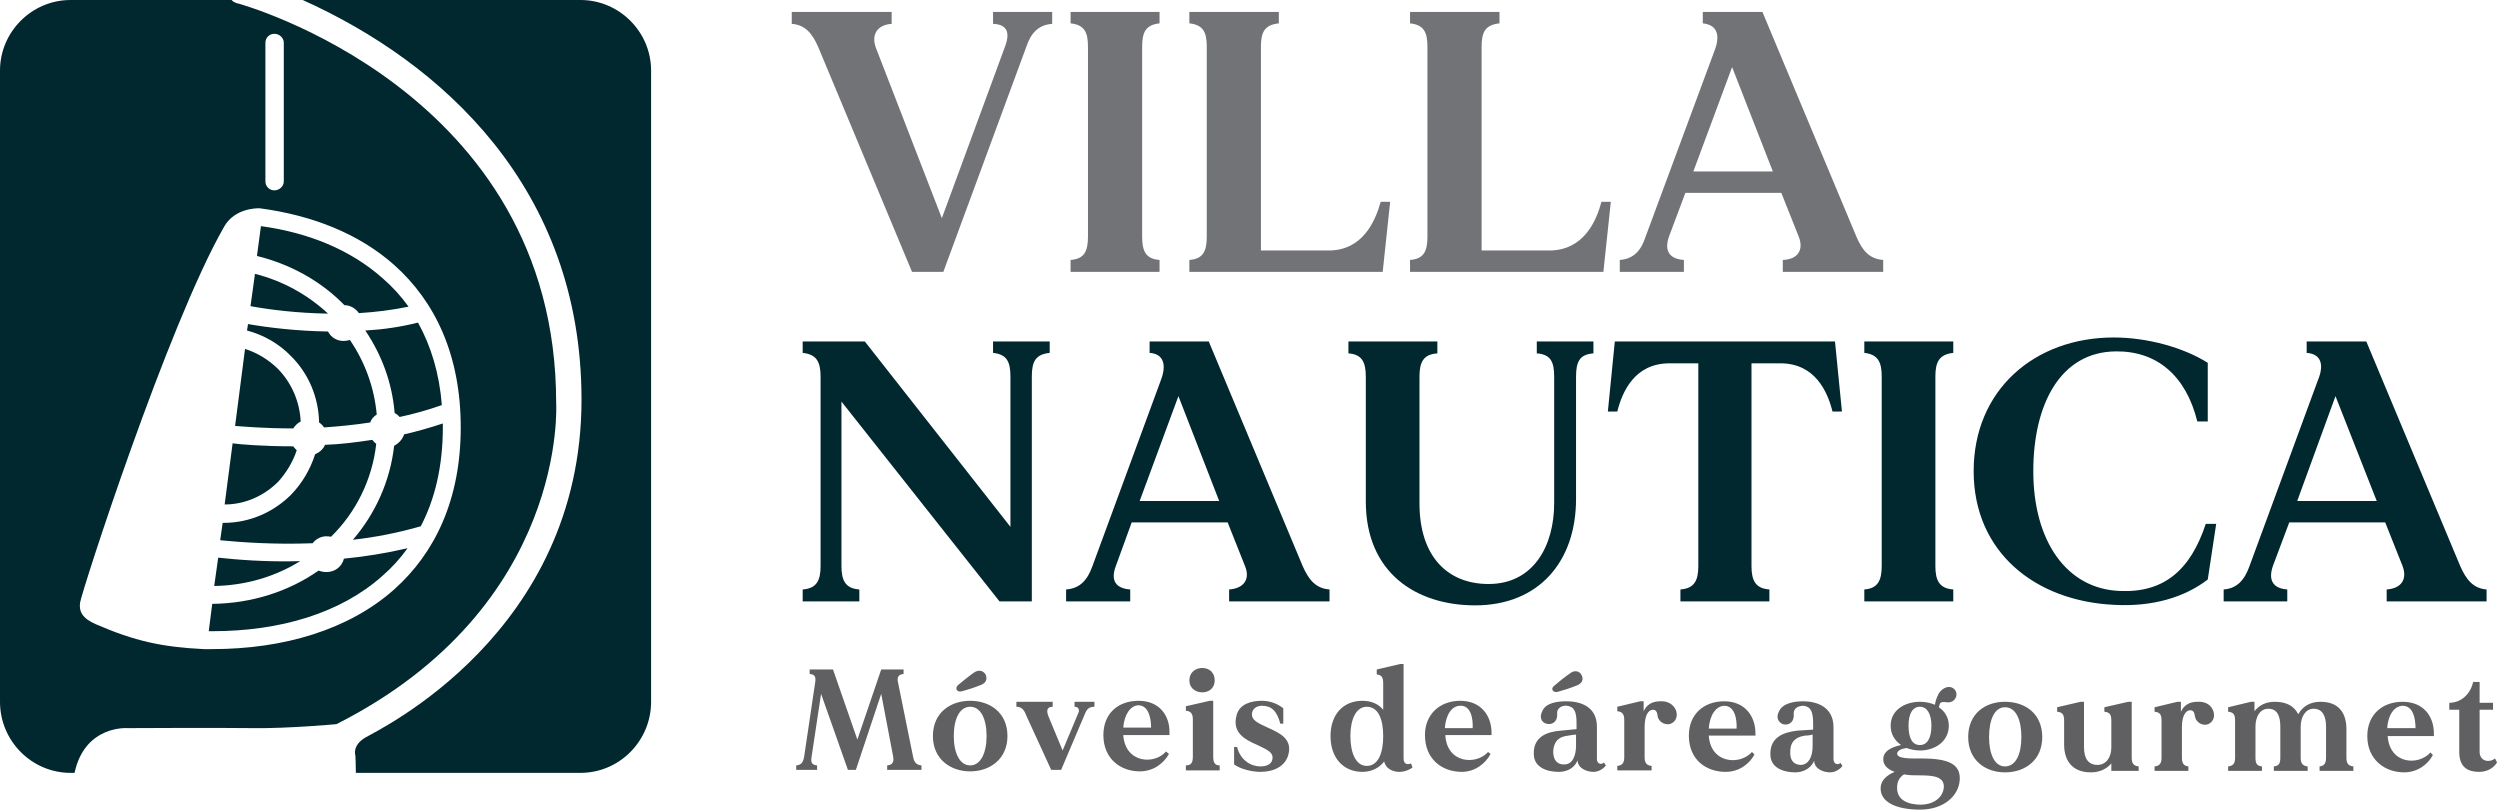
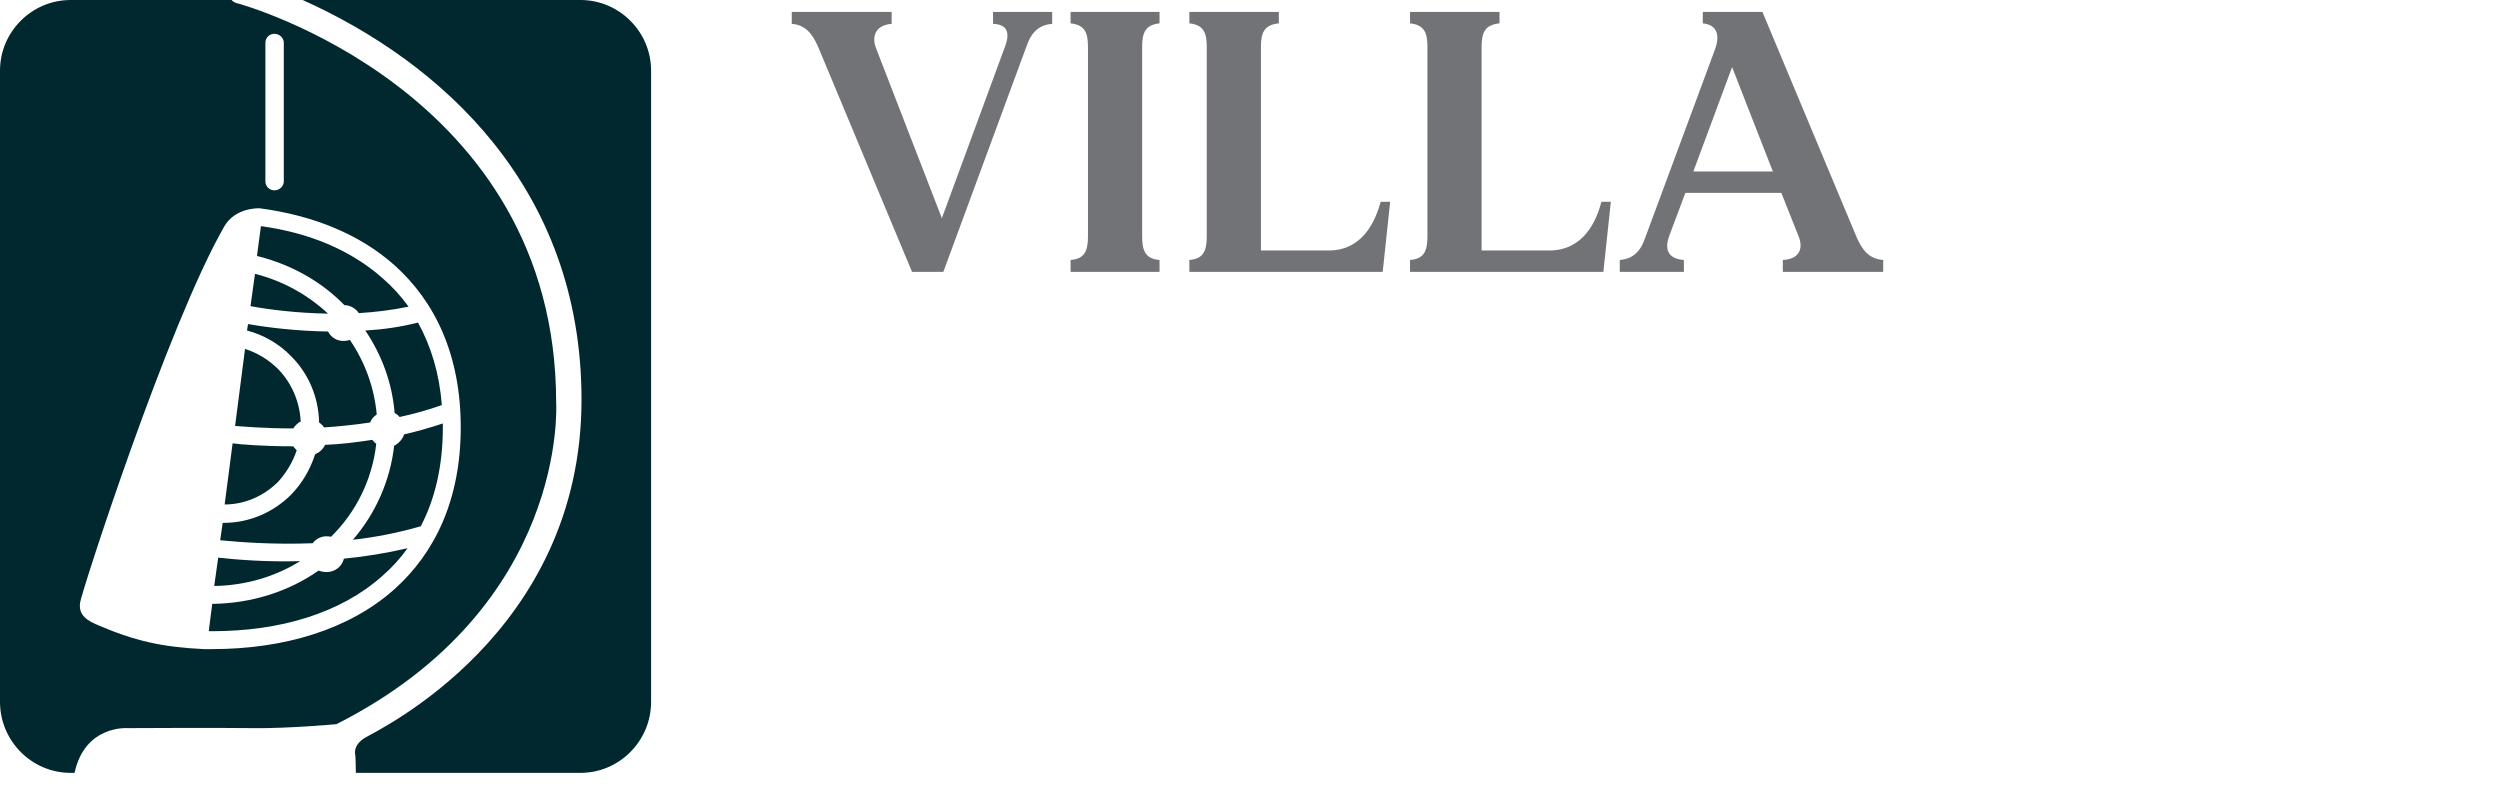
<svg xmlns="http://www.w3.org/2000/svg" width="503" height="163" viewBox="0 0 503 163" fill="none">
  <path fill-rule="evenodd" clip-rule="evenodd" d="M116.8 155.5H71.6C71.6 153.7 71.5 152 71.5 152C71.5 152 70.8 150 73.5 148.4C76.2 146.8 117 127.4 117 80.4C117 37.7 88.7 12.5 60.9 0H116.8C124.6 0 131 6.4 131 14.2V141.2C131 149.1 124.6 155.5 116.8 155.5ZM15 155.5H14.2C6.4 155.5 0 149.1 0 141.2V14.2C0 6.4 6.4 0 14.2 0H46.6C47.1 0.6 47.9 0.7 47.9 0.7C47.9 0.7 111.9 18 111.9 81C111.9 81 114.5 122 67.7 145.7C67.7 145.7 57.9 146.6 50.9 146.5C43.8 146.4 25.7 146.5 25.7 146.5C25.7 146.5 17.1 145.8 15 155.5ZM42.7 130.6C57.1 130.6 70.2 126.7 79.3 118.6C87.6 111.2 92.7 100.4 92.7 86C92.7 71.5 87.6 60.7 79.3 53.3C72.2 47 62.8 43.3 52.2 41.9C51.6 41.9 47.2 41.9 45.1 45.6C33.7 65.5 16.4 119.1 16.1 121.3C15.9 123 16.5 124.4 19.3 125.6C27.1 129 32.7 130.2 41 130.6H41.4H41.5C41.9 130.6 42.3 130.6 42.7 130.6ZM65.7 107.9C64.6 107.9 63.6 108.4 62.9 109.3C55.2 109.6 48.4 109.1 44.3 108.7L44.8 105.2H45C50.3 105.2 55.1 103 58.6 99.5C60.8 97.2 62.4 94.5 63.4 91.4C64.3 91 65 90.4 65.4 89.5C68.4 89.4 71.6 89 74.9 88.5C75.167 88.833 75.433 89.1 75.7 89.3C74.9 96.5 71.6 103.1 66.6 108C66.333 107.933 66.033 107.9 65.7 107.9ZM64.1 114.8C64.633 115 65.167 115.1 65.7 115.1C67.4 115.1 68.8 114 69.2 112.4C73.4 112 77.7 111.3 82 110.3C80.533 112.367 78.833 114.233 76.9 115.9C68.5 123.4 56.3 127 42.7 127C42.433 127 42.2 127 42 127L42.7 121.5C50.7 121.4 58.1 119 64.1 114.8ZM66 66.7C66.6 67.9 67.8 68.6 69.1 68.6C69.567 68.6 70 68.533 70.4 68.4C73.4 72.8 75.3 77.9 75.8 83.4C75.2 83.8 74.7 84.3 74.5 85C71.2 85.5 68.1 85.8 65.2 86C64.933 85.6 64.6 85.267 64.2 85C64.1 79.8 62 75.1 58.6 71.7C56.2 69.2 53.1 67.4 49.7 66.5L49.9 65.2C53.9 65.9 59.6 66.6 66 66.7ZM79.3 89.7C80.2 89.2 81 88.4 81.3 87.4C83.9 86.8 86.5 86.067 89.1 85.2C89.1 85.467 89.1 85.733 89.1 86C89.1 93.8 87.5 100.5 84.6 106V105.9C80.1 107.2 75.5 108.1 71 108.6C75.5 103.4 78.5 96.8 79.3 89.7ZM80.4 83.9C80.133 83.567 79.8 83.3 79.4 83.1C78.9 77 76.8 71.4 73.5 66.5C77 66.3 80.6 65.8 84.1 64.9C86.7 69.6 88.4 75.1 88.9 81.5C86.1 82.5 83.2 83.3 80.4 83.9ZM60.5 84.8C59.9 85.1 59.4 85.6 59 86.2C53.1 86.2 48.7 85.8 47.3 85.7L49.3 70.2C51.8 71 54.1 72.4 56 74.3C58.6 77 60.3 80.7 60.5 84.8ZM59 89.8C59.2 90.067 59.433 90.333 59.7 90.6C58.9 93 57.6 95.1 56 96.9C53.2 99.7 49.4 101.5 45.2 101.5L46.8 89.2C48.2 89.4 52.8 89.8 59 89.8ZM43.9 112.2C47.6 112.6 53.5 113.1 60.4 112.9C55.4 116 49.5 117.8 43.1 117.9L43.9 112.2ZM66 63.1C59.7 63 54.2 62.3 50.4 61.6L51.3 55.1C56.9 56.5 61.9 59.3 66 63.1ZM77 56C78.933 57.667 80.667 59.567 82.2 61.7C78.8 62.4 75.5 62.8 72.2 63C71.6 62.1 70.5 61.4 69.3 61.4C69.1 61.2 68.9 61 68.7 60.8C64.1 56.3 58.2 53.1 51.7 51.5L52.5 45.5C62.1 46.8 70.6 50.3 77 56ZM55.2 6.8C54.2 6.8 53.4 7.6 53.4 8.6V36.5C53.4 37.5 54.2 38.3 55.2 38.3C56.2 38.3 57.1 37.5 57.1 36.5V8.6C57.1 7.6 56.2 6.8 55.2 6.8Z" fill="#01282F" />
  <path d="M199.8 2.4V4.8C202.6 4.9 203.3 6.5 202.2 9.4L189.5 43.9L176.3 9.8C175.2 7.1 176.4 5 179.4 4.8V2.4H159.3V4.8C162 5 163.4 6.7 164.6 9.4L183.5 54.7H189.8L206.5 9.4C207.4 6.7 208.9 5 211.7 4.8V2.4H199.8ZM233.3 4.7V2.4H215.4V4.7C218.2 5 218.9 6.5 218.9 9.4V47.6C218.9 50.5 218.2 52.1 215.4 52.3V54.7H233.3V52.3C230.5 52.1 229.8 50.5 229.8 47.6V9.4C229.8 6.5 230.5 5 233.3 4.7ZM277.8 40.6C276.7 44.5 274.2 50.4 267.3 50.4H253.7V9.4C253.7 6.5 254.4 5 257.3 4.7V2.4H239.3V4.7C242.1 5 242.8 6.5 242.8 9.4V47.6C242.8 50.5 242.1 52.1 239.3 52.3V54.7H278.2L279.7 40.6H277.8ZM322.2 40.6C321.2 44.5 318.6 50.4 311.7 50.4H298.1V9.4C298.1 6.5 298.8 5 301.7 4.7V2.4H283.7V4.7C286.5 5 287.2 6.5 287.2 9.4V47.6C287.2 50.5 286.5 52.1 283.7 52.3V54.7H322.6L324.1 40.6H322.2ZM373.5 47.6L354.6 2.4H342.6V4.7C345.6 5 346.1 7.2 345 10.1L331.1 47.6C330.2 50.4 328.7 52.1 325.9 52.3V54.7H338.8V52.3C335.9 52.1 334.8 50.5 335.8 47.6L339.1 38.8H358.4L361.9 47.6C363 50.4 361.6 52.2 358.7 52.3V54.7H378.9V52.3C376.1 52.1 374.7 50.4 373.5 47.6ZM340.7 34.5L348.5 13.5L356.7 34.5H340.7Z" fill="#727376" />
-   <path d="M199.8 68.7V71C202.6 71.3 203.3 72.8 203.3 75.8V106L174 68.7H161.5V71C164.3 71.3 165.1 72.8 165.1 75.8V113.9C165.1 116.8 164.3 118.4 161.5 118.6V121H172.9V118.6C170.1 118.4 169.3 116.8 169.3 113.9V80.8L201.1 121H207.6V75.8C207.6 72.8 208.3 71.3 211.2 71V68.7H199.8ZM309.2 68.7V71.1C312 71.3 312.7 72.8 312.7 75.8V101.2C312.7 109.9 308.5 117.5 299.5 117.5C291.2 117.5 285.6 111.9 285.6 101.3V75.8C285.6 72.8 286.4 71.3 289.2 71.1V68.7H271.3V71.1C274 71.3 274.8 72.8 274.8 75.8V100.9C274.8 115.3 285 121.8 296.8 121.8C309.6 121.8 317.1 113 317.1 100.4V75.8C317.1 72.8 317.8 71.3 320.6 71.1V68.7H309.2ZM369.2 68.7H324.9L323.5 82.8H325.4C326.4 78.8 328.9 73.1 335.9 73.1H341.7V113.9C341.7 116.8 340.9 118.4 338.1 118.6V121H356V118.6C353.2 118.4 352.4 116.8 352.4 113.9V73.1H358.2C365.2 73.1 367.7 78.8 368.7 82.8H370.6L369.2 68.7ZM393 71V68.7H375.1V71C377.8 71.3 378.6 72.8 378.6 75.7V113.9C378.6 116.8 377.8 118.4 375.1 118.6V121H393V118.6C390.2 118.4 389.4 116.8 389.4 113.9V75.7C389.4 72.8 390.2 71.3 393 71ZM443.8 105.4C440.7 114.8 435.3 119.3 426.5 118.9C415.9 118.5 409.1 109 409.1 94.8C409.1 81.4 414.5 70.8 425.7 70.7C433.9 70.6 439.8 75.5 442.1 84.8H444.2V73C439.3 69.9 432 67.9 425.3 67.9C409.3 67.9 397.1 78.5 397.1 94.8C397.1 111.1 409.5 121 425.5 121.7C433.1 122.1 439.5 120.2 444.2 116.6L445.9 105.4H443.8ZM495 113.9L476.1 68.7H464.1V71C467.1 71.2 467.6 73.5 466.4 76.4L452.6 113.9C451.6 116.7 450.1 118.4 447.4 118.6V121H460.2V118.6C457.4 118.4 456.3 116.8 457.3 113.9L460.6 105.1H479.9L483.4 113.9C484.4 116.6 483.1 118.4 480.2 118.6V121H500.3V118.6C497.6 118.4 496.2 116.6 495 113.9ZM462.2 100.8L469.9 79.7L478.2 100.8H462.2ZM262.1 113.9L243.2 68.7H231.3V71C234.2 71.2 234.7 73.5 233.6 76.4L219.8 113.9C218.8 116.7 217.3 118.4 214.5 118.6V121H227.4V118.6C224.5 118.4 223.4 116.8 224.5 113.9L227.7 105.1H247L250.5 113.9C251.6 116.6 250.2 118.4 247.3 118.6V121H267.5V118.6C264.7 118.4 263.3 116.6 262.1 113.9ZM229.3 100.8L237.1 79.7L245.3 100.8H229.3Z" fill="#01282F" />
-   <path d="M183.7 152.2L180.7 137.4C180.4 136.2 180.8 135.7 181.8 135.6V134.7H177.3L172.5 148.8L167.6 134.7H162.9V135.6C164 135.7 164.2 136.2 164 137.4L161.8 152.2C161.6 153.3 161.3 153.9 160.2 154V154.9H164.4V154C163.3 153.9 163.1 153.4 163.3 152.2L165.2 139.6L170.6 154.9H172.2L177.3 139.6L179.7 152.2C179.9 153.3 179.6 153.9 178.5 154V154.9H185.4V154C184.3 153.9 183.9 153.3 183.7 152.2ZM195.2 141C191.2 141 187.7 143.4 187.7 148.1C187.7 152.7 191.2 155.2 195.2 155.2C199.2 155.2 202.7 152.7 202.7 148.1C202.7 143.4 199.2 141 195.2 141ZM195.2 154C193.1 154 191.9 151.5 191.9 148.1C191.9 144.6 193.1 142.2 195.2 142.2C197.3 142.2 198.5 144.6 198.5 148.1C198.5 151.5 197.3 154 195.2 154ZM198.3 135.7C197.8 134.9 196.9 134.7 196 135.3C194.7 136.2 193.7 137.1 192.8 137.8C192.5 138.1 192.3 138.4 192.5 138.8C192.7 139.1 193 139.2 193.5 139.1C194.6 138.8 195.9 138.4 197.4 137.8C198.4 137.4 198.7 136.6 198.3 135.7ZM216.2 141.2V142.2C217 142.2 217.3 142.8 216.9 143.6L213.8 151L210.9 144C210.5 142.9 210.7 142.2 211.8 142.2V141.2H204.5V142.2C205.6 142.2 206.1 142.9 206.5 144L211.5 154.9H213.5L218.3 143.6C218.7 142.6 219.2 142.2 220.2 142.2V141.2H216.2ZM235.3 147.5C235.4 143.9 233.2 141 229.1 141C224.9 141 222 143.6 222 147.9C222 152.7 225.5 155.2 229.3 155.2C232.1 155.2 234.1 153.6 235.2 151.7L234.6 151.2C232.3 153.9 226.4 153.6 226 147.9C226 147.9 226 147.9 235.3 147.9V147.5ZM229 141.9C231.1 141.9 231.6 144.5 231.6 146.4H226C226.2 143.8 227.4 142 229 141.9ZM244.1 152.2V141H243.4L238.6 142.1V143C239.7 143.1 240 143.7 240 144.8V152.2C240 153.4 239.7 154 238.6 154V155H245.4V154C244.4 154 244.1 153.4 244.1 152.2ZM241.9 139.3C243.3 139.3 244.4 138.4 244.4 136.9C244.4 135.3 243.3 134.4 241.9 134.4C240.5 134.4 239.3 135.3 239.3 136.9C239.3 138.4 240.5 139.3 241.9 139.3ZM251.9 143.5C252.1 142.3 253.2 142 253.9 142C255.8 142 256.9 143 257.6 145.6H258.2V142.5C256.9 141.5 255.4 141 253.9 141C251.8 141 249.4 141.6 248.8 143.9C247.9 147.3 250.2 148.7 253 149.9C254.8 150.8 256.3 151.3 256 152.8C255.8 153.8 254.8 154.2 253.6 154.2C251.7 154.2 249.6 153 248.9 150.3H248.3V153.8C249.5 154.7 251.8 155.3 253.6 155.3C256.4 155.3 258.6 154.1 259.2 151.9C260.1 148.7 257.5 147.5 255.3 146.5C253.4 145.6 251.7 145 251.9 143.5ZM283.9 153.6C283.2 153.9 282.4 153.8 282.4 152.6V133.6H281.7L277 134.7V135.7C278 135.8 278.3 136.3 278.3 137.5V142.8C277.4 141.7 276 141 274.1 141C270.3 141 267.7 143.7 267.7 148.1C267.7 152.5 270.3 155.3 274.1 155.3C276.1 155.3 277.6 154.4 278.5 153.2C278.8 154.7 280.3 155.3 281.5 155.3C282.6 155.3 283.6 154.9 284.2 154.4L283.9 153.6ZM275 154.1C272.8 154.1 271.7 151.5 271.7 148.1C271.7 144.8 272.8 142.2 275 142.2C277.2 142.2 278.3 144.5 278.3 148.1C278.3 151.7 277.2 154.1 275 154.1ZM300.1 147.5C300.1 143.9 297.9 141 293.8 141C289.7 141 286.7 143.7 286.7 147.9C286.7 152.8 290.2 155.3 294.1 155.3C296.8 155.3 298.9 153.6 299.9 151.7L299.4 151.3C297 154 291.1 153.6 290.8 147.9C290.8 147.9 290.8 147.9 300.1 147.9V147.5ZM293.8 142C295.9 141.9 296.4 144.5 296.3 146.5H290.7C290.9 143.8 292.1 142 293.8 142ZM322.7 153.4C322.3 153.9 321.3 153.8 321.3 152.7V146.2C321.3 142.1 317.9 141.1 315.2 141.1C313.3 141.1 311 141.4 310.3 143.1C309.7 144.3 310.1 145.3 311.1 145.6C312.1 145.9 313.4 145.4 313.3 143.6C313.2 142.3 314.5 141.9 315.3 142C316.8 142.2 317.2 143.3 317.2 145.5C317.2 145.5 317.2 146 317.2 146.7C316.466 146.766 315.433 146.866 314.1 147C311.3 147.2 308.5 148.2 308.6 151.7C308.6 154.3 311.1 155.3 313.6 155.3C315.1 155.3 316.7 154.7 317.4 153C317.5 154.7 319.4 155.3 320.6 155.3C321.7 155.3 322.7 154.6 323.1 154L322.7 153.4ZM314.8 153.8C313.5 153.9 312.5 153.1 312.5 151.2C312.6 149.3 313.5 148.2 315.6 148C316.2 147.9 316.7 147.8 317.1 147.8C317.1 148.5 317.1 149.2 317.1 150C317.1 152 316.4 153.8 314.8 153.8ZM318.2 135.8C317.8 135 316.8 134.8 316 135.4C314.7 136.3 313.6 137.2 312.8 137.9C312.4 138.2 312.2 138.5 312.4 138.9C312.6 139.2 313 139.3 313.4 139.2C314.5 138.9 315.8 138.5 317.3 137.9C318.3 137.5 318.7 136.7 318.2 135.8ZM337.2 142.9C336.7 141.7 335.5 141 334 141.1C332.4 141.1 331.3 141.8 330.7 143.1V141.1H330L325.4 142.2V143.1C326.5 143.2 326.8 143.8 326.8 144.9V152.3C326.8 153.4 326.5 154 325.4 154.1V155H332.3V154.1C331.2 154 330.9 153.4 330.9 152.3V146.3C330.9 144.2 331.5 142.9 332.5 142.8C333.1 142.8 333.4 143.1 333.5 144C333.7 145.4 335.2 146 336.2 145.6C337.5 145 337.5 143.7 337.2 142.9ZM353.2 147.6C353.2 144 351 141.1 346.9 141.1C342.8 141.1 339.8 143.7 339.8 148C339.8 152.9 343.3 155.3 347.2 155.3C349.9 155.3 352 153.7 353 151.8L352.5 151.3C350.1 154 344.2 153.7 343.8 148C343.8 148 343.8 148 353.2 148V147.6ZM346.9 142C349 142 349.5 144.6 349.4 146.6H343.8C344 143.9 345.2 142.1 346.9 142ZM370.3 153.5C369.9 153.9 368.9 153.9 368.9 152.7V146.3C368.9 142.2 365.5 141.1 362.8 141.1C360.9 141.1 358.6 141.5 357.9 143.2C357.3 144.4 357.8 145.3 358.7 145.7C359.7 146 361 145.5 360.9 143.7C360.8 142.3 362.1 142 362.9 142C364.4 142.2 364.8 143.3 364.8 145.6C364.8 145.6 364.8 146.1 364.8 146.8C364.066 146.866 363.033 146.933 361.7 147C358.9 147.3 356.1 148.3 356.2 151.8C356.2 154.4 358.7 155.4 361.2 155.4C362.7 155.4 364.3 154.7 365 153.1C365.1 154.8 367 155.4 368.2 155.4C369.3 155.4 370.3 154.7 370.7 154.1L370.3 153.5ZM362.4 153.9C361.1 153.9 360.1 153.2 360.2 151.2C360.2 149.4 361.1 148.3 363.2 148C363.8 148 364.3 147.9 364.7 147.8C364.7 148.5 364.7 149.3 364.7 150.1C364.7 152.1 364 153.8 362.4 153.9ZM386.5 152.6C382.6 152.7 381.7 152.3 381.7 151.6C381.8 150.9 382.8 150.6 383.6 150.5C384.4 150.8 385.4 151 386.3 151C389.3 151 392.1 149.2 392.1 146C392.1 144.4 391.3 143.1 390.1 142.3C390.166 142.033 390.233 141.8 390.3 141.6C390.5 141.2 391 141.2 391.7 141.3C393.2 141.5 394.1 140 393.4 138.9C392.5 137.6 390.6 138.3 389.9 139.9C389.6 140.5 389.4 141.2 389.3 141.8C388.4 141.4 387.3 141.2 386.3 141.2C383.2 141.2 380.4 142.9 380.4 146C380.4 147.7 381.2 149 382.5 149.9C381.1 150.2 379.4 150.8 379 152.1C378.6 153.6 379.5 154.7 381.2 155.3C379.5 156 378.5 157.1 378.4 158.3C378.1 161.4 381.6 162.9 386.3 162.9C391 162.9 394.1 160.2 394.3 156.9C394.5 153.6 391.8 152.6 386.5 152.6ZM386.3 142.2C387.7 142.2 388.6 143.6 388.6 146C388.6 148.6 387.7 149.9 386.3 149.9C384.8 149.9 384 148.6 384 146C384 143.6 384.8 142.2 386.3 142.2ZM391.1 158.4C390.9 160.7 388.7 161.9 386.5 161.9C384.1 161.9 381.6 161.1 381.7 158.4C381.7 157.1 382.3 156.3 383.1 155.8C384 156 385.1 156 386.1 156C388.9 156 391.2 156.2 391.1 158.4ZM403.4 141.2C399.4 141.2 396 143.6 396 148.3C396 152.9 399.4 155.4 403.4 155.4C407.5 155.4 410.9 152.9 410.9 148.3C410.9 143.6 407.5 141.2 403.4 141.2ZM403.4 154.2C401.3 154.2 400.2 151.7 400.2 148.3C400.2 144.8 401.3 142.3 403.4 142.3C405.6 142.3 406.7 144.8 406.7 148.3C406.7 151.7 405.6 154.2 403.4 154.2ZM428.9 152.4V141.2H428.2L423.4 142.3V143.2C424.5 143.3 424.8 143.8 424.8 145V150.4C424.8 152.3 423.8 153.9 422 153.9C420.1 153.9 419.3 152.5 419.3 150.3V141.2H418.6L413.9 142.3V143.2C415 143.3 415.3 143.8 415.3 145V149.8C415.3 153 416.9 155.4 420.7 155.4C422.3 155.4 423.8 154.8 424.8 153.6V155.1H430.3V154.2C429.2 154.1 428.9 153.5 428.9 152.4ZM445.3 143C444.8 141.7 443.6 141.1 442.1 141.2C440.5 141.2 439.4 141.9 438.8 143.2V141.2H438.1L433.5 142.3V143.2C434.6 143.3 434.9 143.8 434.9 145V152.4C434.9 153.5 434.6 154.1 433.5 154.2V155.1H440.3V154.2C439.3 154.1 439 153.5 439 152.4V146.3C439 144.3 439.6 143 440.6 142.9C441.2 142.9 441.5 143.2 441.6 144C441.8 145.5 443.3 146.1 444.3 145.7C445.6 145.1 445.6 143.8 445.3 143ZM472.1 152.4V146.7C472.1 143.5 470.6 141.2 466.9 141.2C464.9 141.2 463.4 142 462.4 143.7C461.6 142.1 460.1 141.2 457.7 141.2C456 141.2 454.6 141.8 453.6 143.1V141.2H452.9L448.3 142.3V143.2C449.4 143.3 449.7 143.8 449.7 145V152.4C449.7 153.5 449.4 154.1 448.3 154.2V155.1H455.1V154.2C454 154.1 453.8 153.5 453.8 152.4V146.2C453.8 144.2 454.7 142.6 456.4 142.6C458.2 142.6 458.8 144.1 458.8 146.2V152.4C458.8 153.5 458.6 154.1 457.5 154.2V155.1H464.3V154.2C463.2 154.1 462.9 153.5 462.9 152.4C462.9 152.4 462.9 146.3 462.9 146.2C462.9 144.2 463.9 142.6 465.5 142.6C467.3 142.6 468 144.1 468 146.2V152.4C468 153.5 467.7 154.1 466.7 154.2V155.1H473.5V154.2C472.4 154.1 472.1 153.5 472.1 152.4ZM489.7 147.6C489.7 144.1 487.6 141.2 483.4 141.2C479.3 141.2 476.3 143.8 476.3 148.1C476.3 152.9 479.9 155.4 483.7 155.4C486.4 155.4 488.5 153.8 489.5 151.9L489 151.4C486.6 154.1 480.8 153.8 480.4 148.1C480.4 148.1 480.4 148.1 489.7 148.1V147.6ZM483.4 142C485.5 142 486 144.5 486 146.5H480.3C480.5 143.8 481.7 142.1 483.4 142ZM502 152.6C501.4 153.1 500.6 153.2 500 153C499.4 152.8 498.9 152.2 498.9 151.3V142.8H501.6V141.4H498.9V137.2C498.9 137.2 498.466 137.2 497.6 137.2C497.1 139.5 495.3 141.4 492.8 141.4V142.8H494.8V151.3C494.8 154.6 496.8 155.3 498.8 155.3C500.6 155.3 501.8 154.4 502.4 153.4L502 152.6Z" fill="#606062" />
</svg>